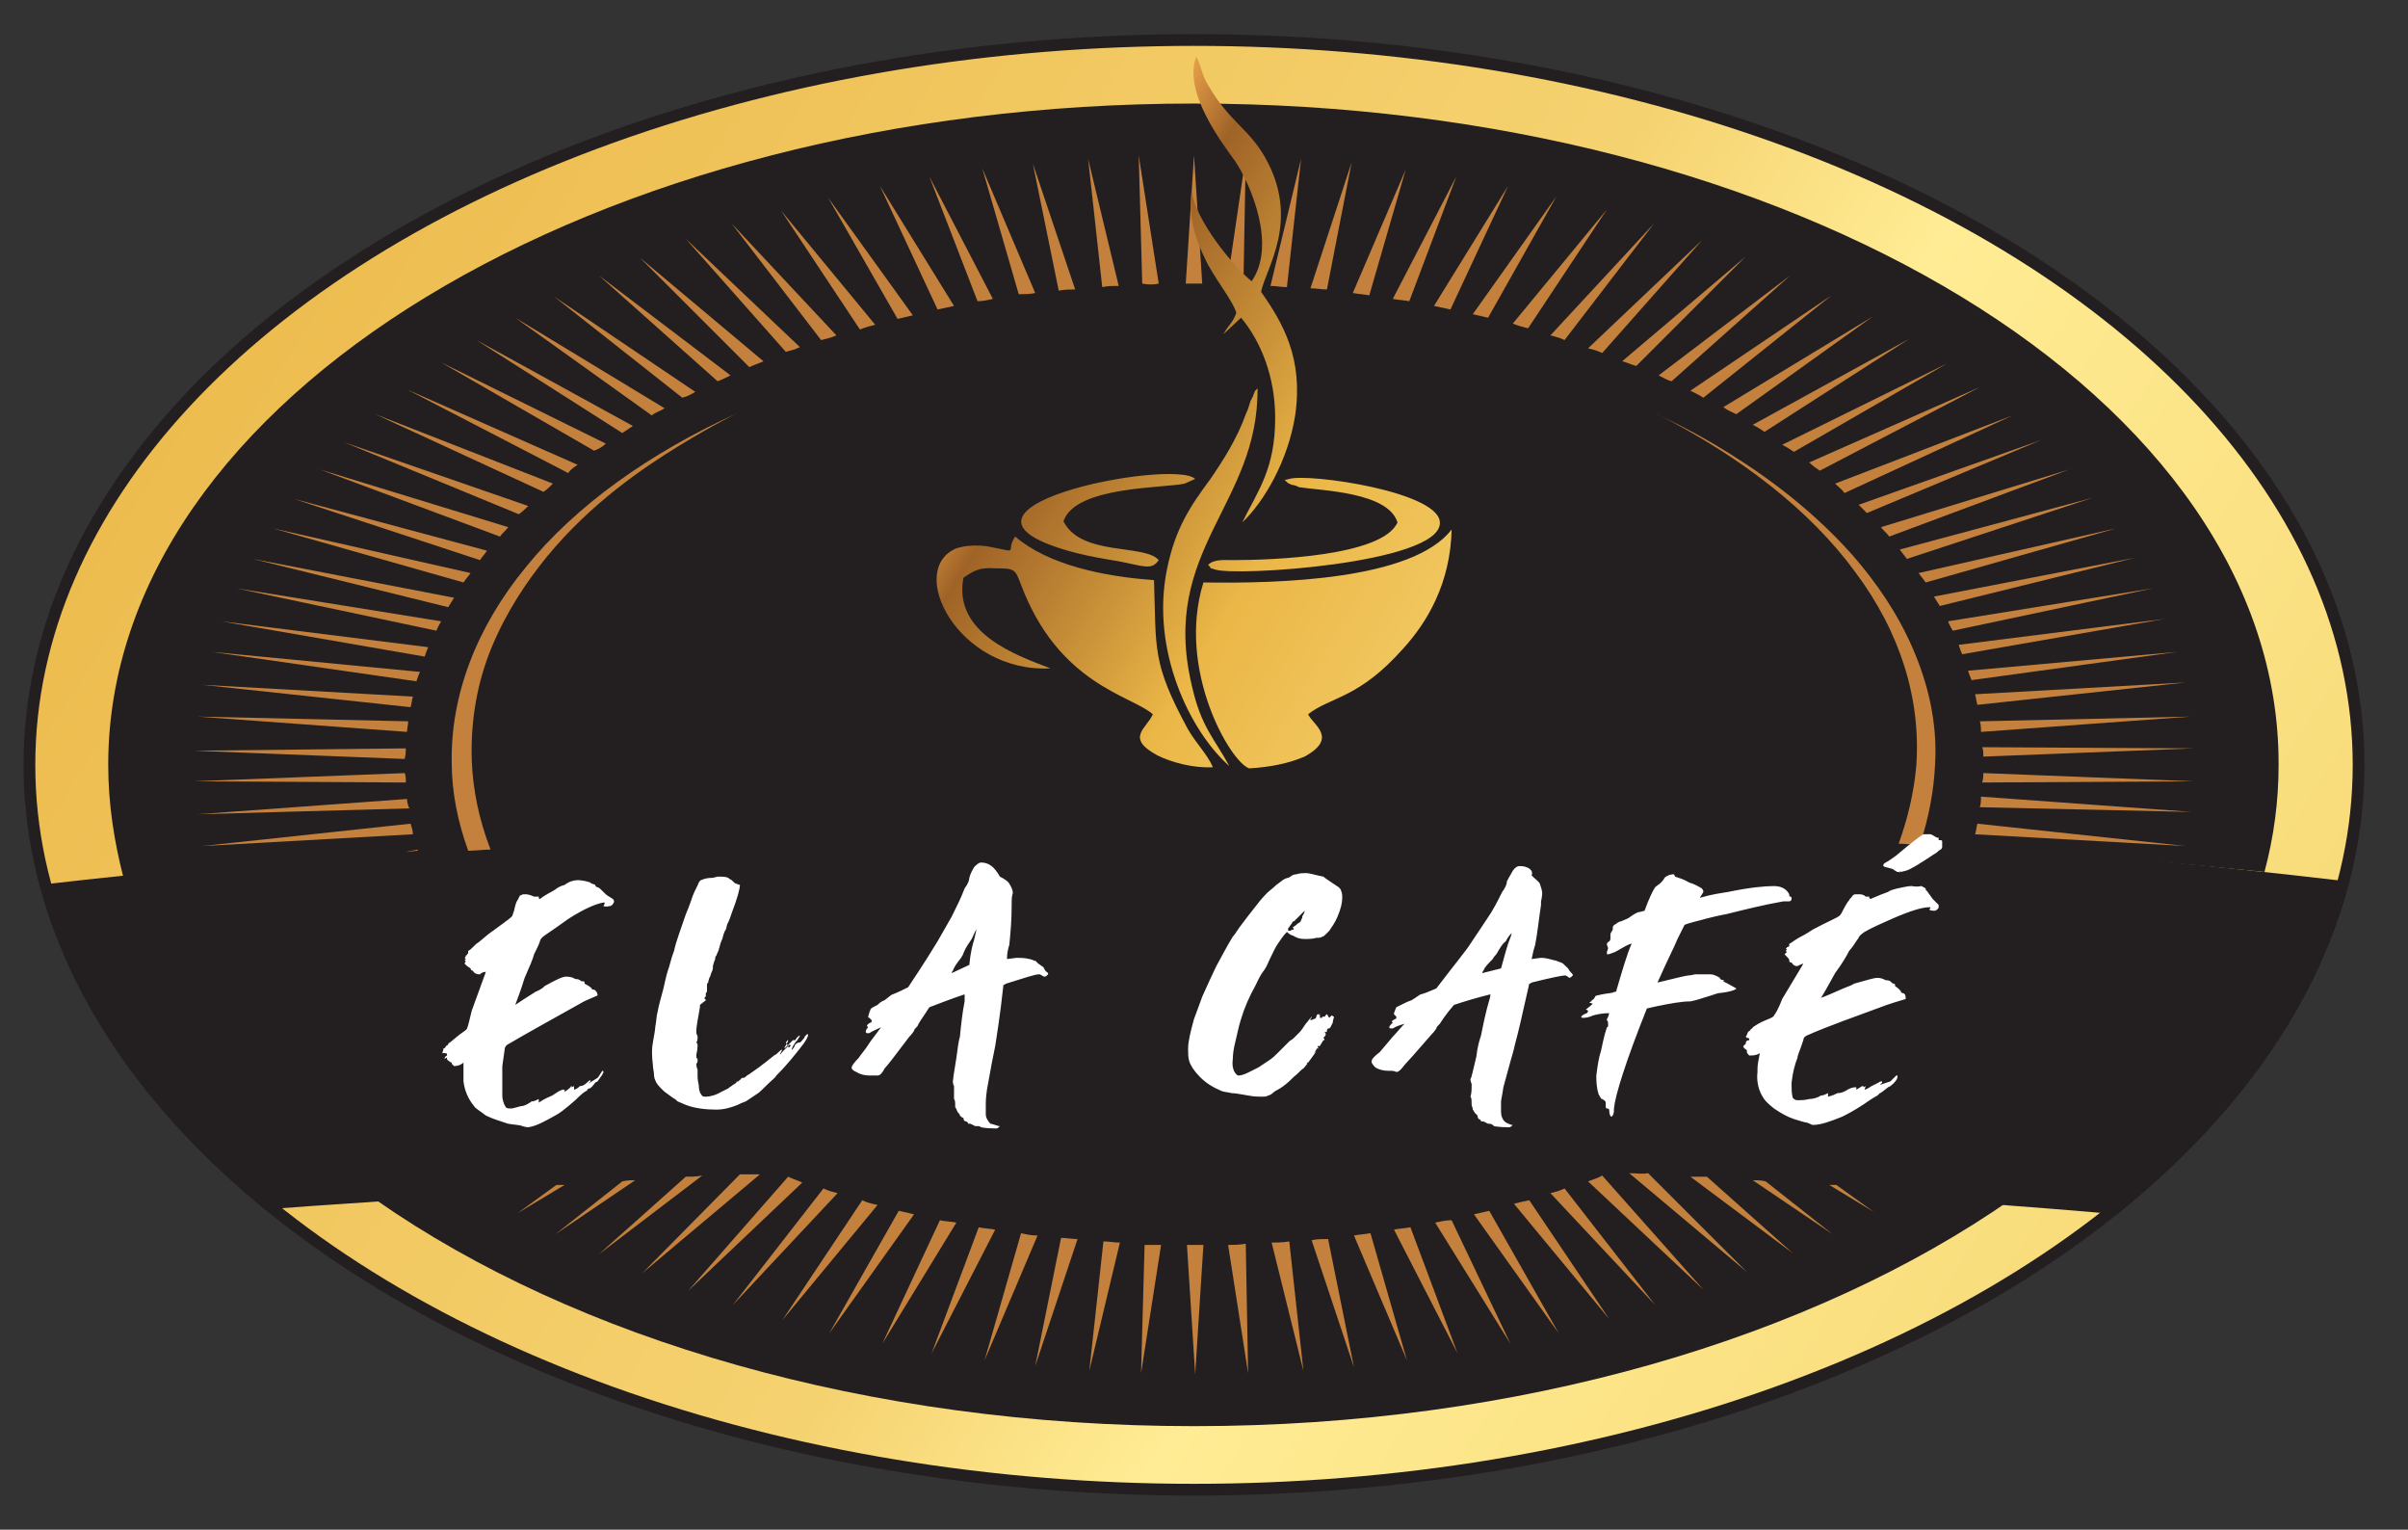
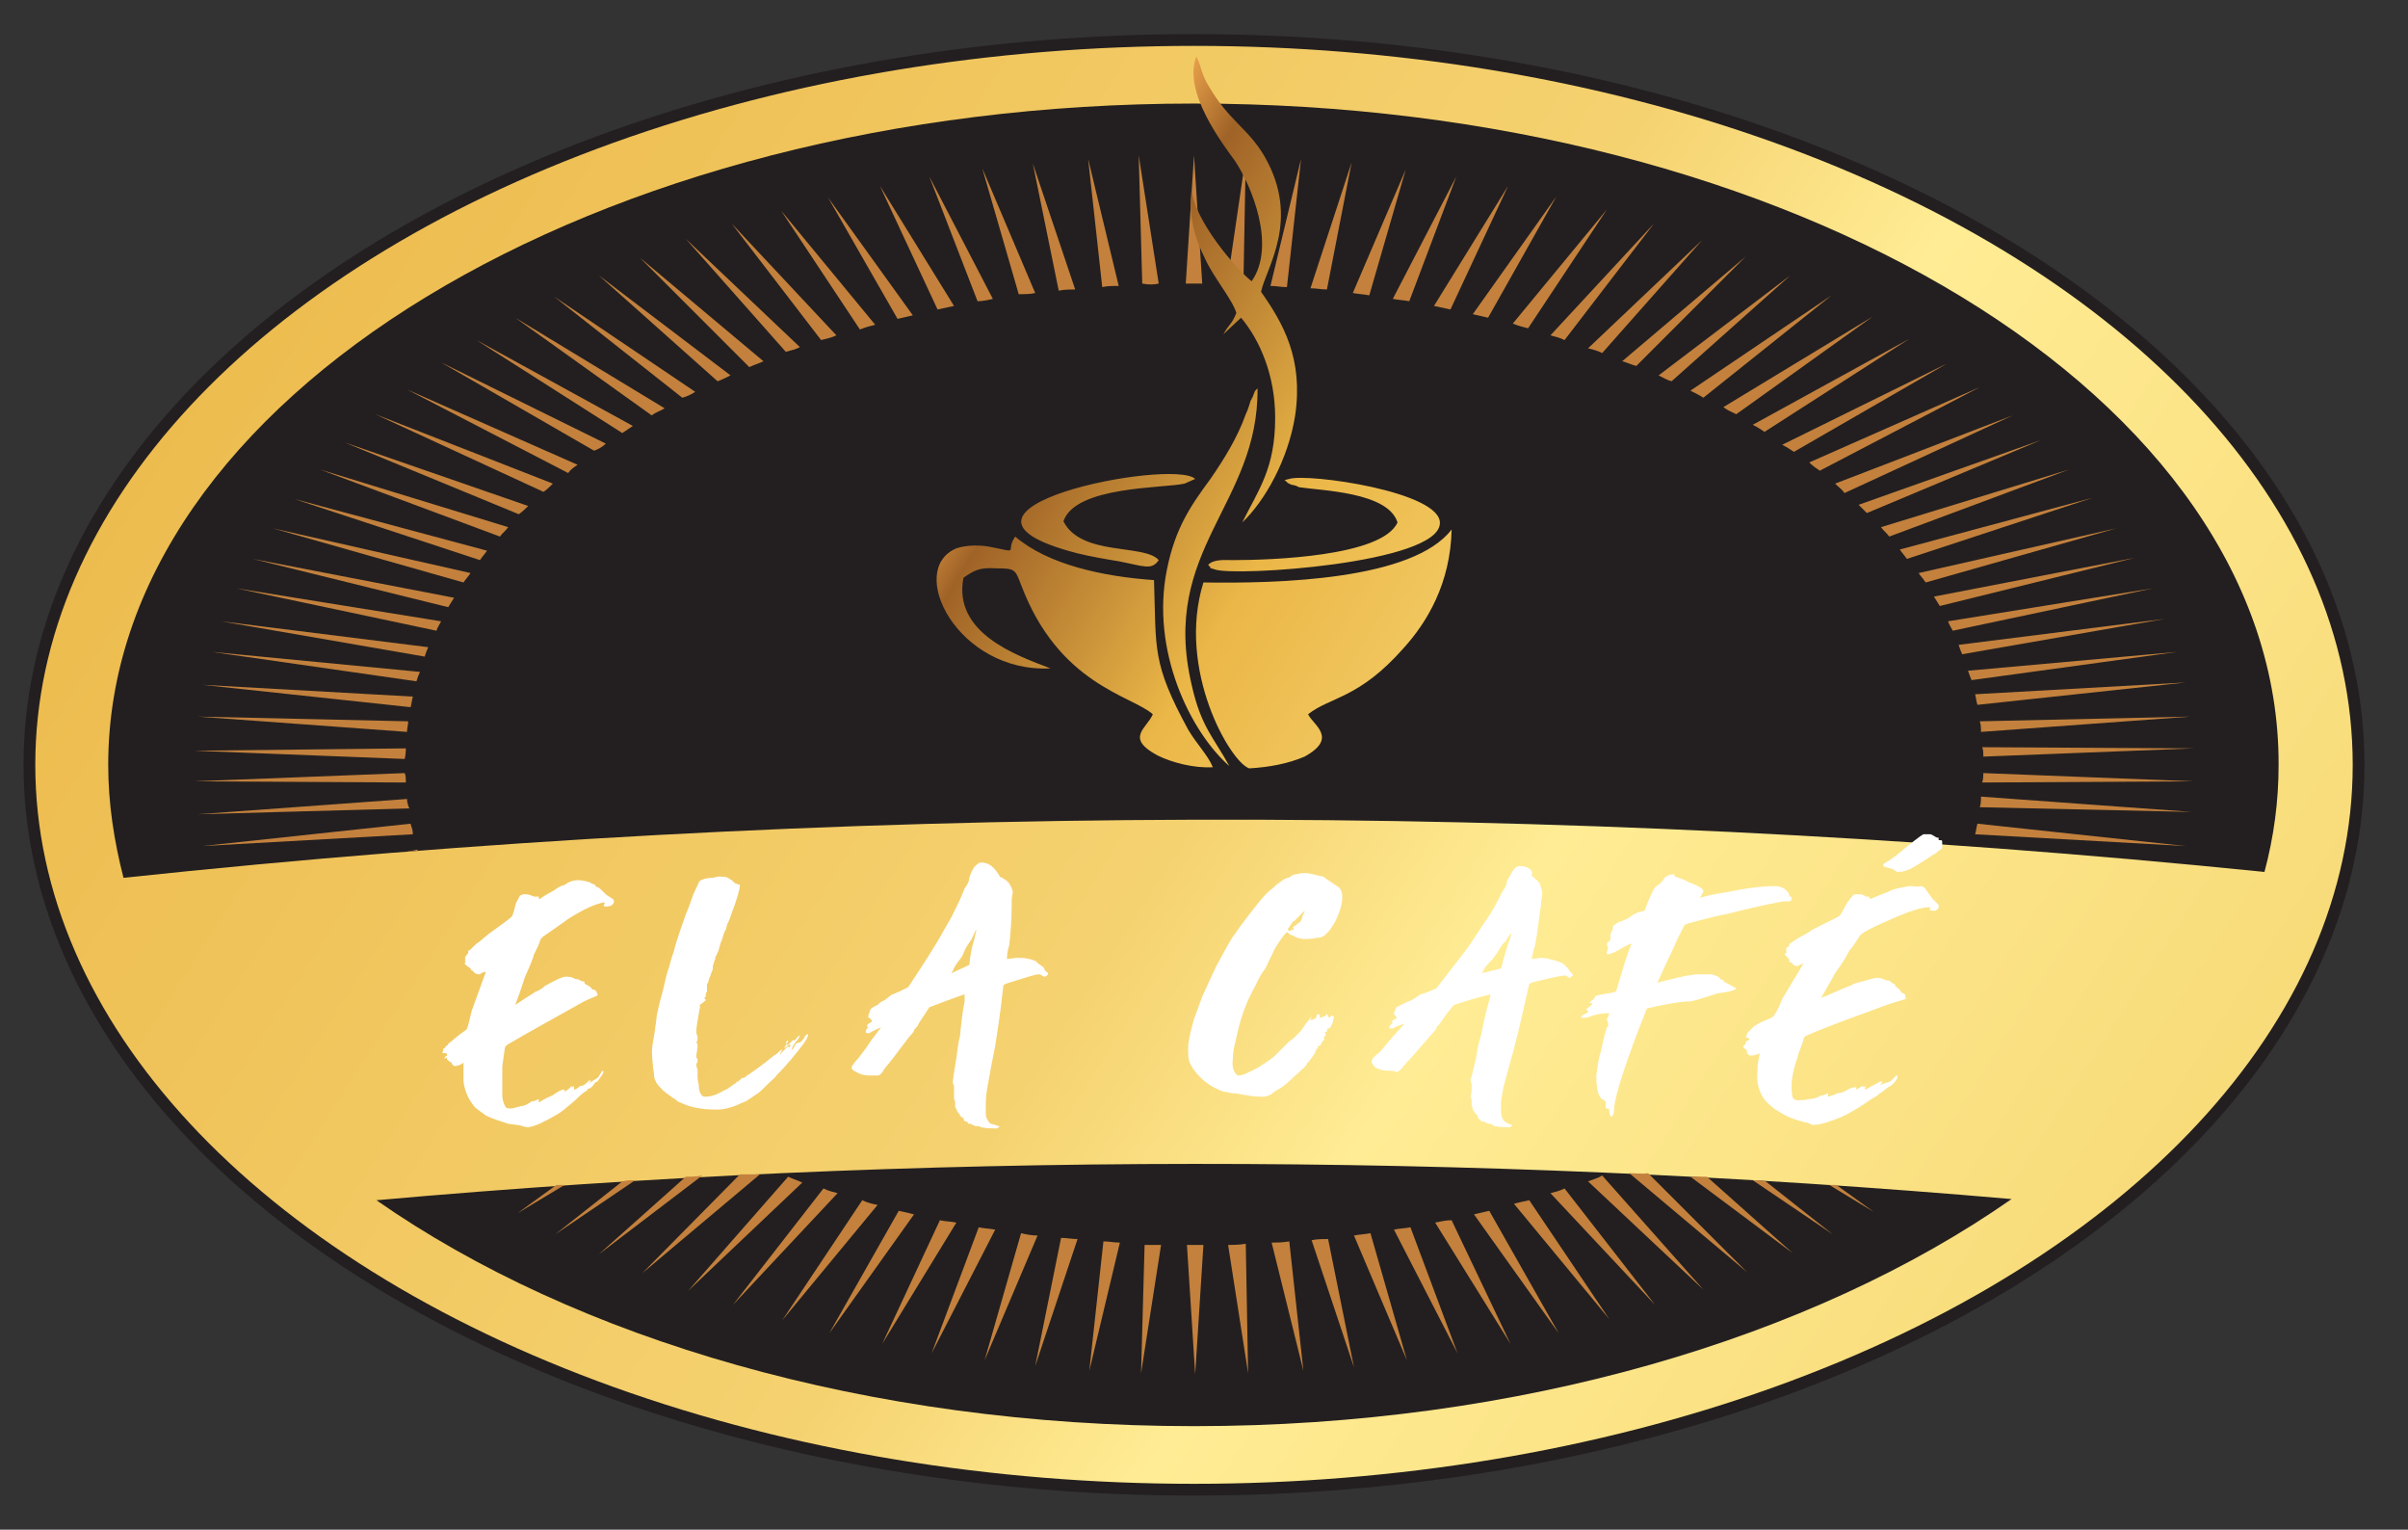
<svg xmlns="http://www.w3.org/2000/svg" xmlns:xlink="http://www.w3.org/1999/xlink" version="1.1" id="Layer_1" x="0px" y="0px" viewBox="0 0 204.7 130" style="enable-background:new 0 0 204.7 130;" xml:space="preserve">
  <rect x="0" y="0" width="204.7" height="130" fill="#333333" stroke="none" />
  <style type="text/css">
	.st0{clip-path:url(#SVGID_2_);fill:url(#SVGID_3_);}
	.st1{clip-path:url(#SVGID_5_);fill-rule:evenodd;clip-rule:evenodd;fill:#231F20;}
	.st2{fill:none;stroke:#231F20;stroke-miterlimit:2.613;}
	.st3{fill:#231F20;}
	.st4{fill:#C3813D;}
	.st5{clip-path:url(#SVGID_7_);fill:url(#SVGID_8_);}
	.st6{fill-rule:evenodd;clip-rule:evenodd;fill:#FFFFFF;}
</style>
  <g>
    <g>
      <defs>
        <path id="SVGID_1_" d="M101.5,3.4c54.7,0,99,27.6,99,61.6c0,34-44.3,61.6-99,61.6c-54.7,0-99-27.6-99-61.6     C2.5,31,46.8,3.4,101.5,3.4" />
      </defs>
      <clipPath id="SVGID_2_">
        <use xlink:href="#SVGID_1_" style="overflow:visible;" />
      </clipPath>
      <linearGradient id="SVGID_3_" gradientUnits="userSpaceOnUse" x1="257.512" y1="165.093" x2="-195.55" y2="-125.615">
        <stop offset="0" style="stop-color:#ECBC45" />
        <stop offset="0.13" style="stop-color:#F5D46E" />
        <stop offset="0.29" style="stop-color:#FFEC94" />
        <stop offset="0.34" style="stop-color:#F5D270" />
        <stop offset="0.55" style="stop-color:#EBB747" />
        <stop offset="0.72" style="stop-color:#A06327" />
        <stop offset="0.77" style="stop-color:#ECA44C" />
        <stop offset="1" style="stop-color:#ECBC45" />
      </linearGradient>
      <rect x="2.5" y="3.4" class="st0" width="198.1" height="123.2" />
    </g>
    <g>
      <defs>
        <path id="SVGID_4_" d="M101.5,3.4c54.7,0,99,27.6,99,61.6c0,34-44.3,61.6-99,61.6c-54.7,0-99-27.6-99-61.6     C2.5,31,46.8,3.4,101.5,3.4" />
      </defs>
      <clipPath id="SVGID_5_">
        <use xlink:href="#SVGID_4_" style="overflow:visible;" />
      </clipPath>
-       <path class="st1" d="M-11.5,77c66.2-8.5,140.2-11.8,226.1-0.2L193,104.4C129,98,70.2,98.7,9.6,103.8L-11.5,77z" />
    </g>
    <ellipse class="st2" cx="101.5" cy="65" rx="99" ry="61.6" />
    <path class="st3" d="M32,102c16.9,11.8,41.8,19.2,69.5,19.2c27.7,0,52.6-7.5,69.5-19.3C125,97.9,78,97.9,32,102 M101.5,8.8   C50.5,8.8,9.2,33.9,9.2,65c0,3.3,0.5,6.5,1.3,9.6c60.2-6.4,121.8-6.6,182-0.5c0.8-3,1.2-6,1.2-9.1C193.8,33.9,152.5,8.8,101.5,8.8z   " />
-     <path class="st4" d="M44.7,48.2c-4.2,5.1-6.4,10.9-6.3,16.6c0,2.5,0.5,5,1.4,7.5c0.6,0,1.3-0.1,1.9-0.1c-1-2.6-1.5-5.1-1.6-7.6   c-0.1-3.5,0.5-6.7,1.7-9.6c1.2-2.9,2.9-5.5,4.7-7.7c3.7-4.5,8.1-7.5,11.2-9.4c3.1-1.9,5-2.8,5-2.8C55.2,38.5,48.9,43,44.7,48.2    M162.6,55.1c-1.3-3-3.1-5.6-5.1-7.9c-4-4.5-8.5-7.5-11.7-9.4c-2.9-1.7-4.8-2.5-5.1-2.7c7.3,3.7,13.2,8.3,17,13.5   c3.9,5.2,5.6,10.9,5.2,16.5c-0.2,2.2-0.7,4.4-1.5,6.6c0.6,0,1.2,0.1,1.8,0.1c0.8-2.4,1.2-4.7,1.3-6.9   C164.7,61.4,163.9,58.1,162.6,55.1z" />
    <path class="st3" d="M83.8,61.5c3.1-0.4,35.4,1.8,35.4,1.8l-9.9,5.3c-13.1-5.1-24.5-5.1-24.5-5.1L83.8,61.5z" />
    <path class="st4" d="M35.1,59.2l-17.9-1l17.7,1.9C35,59.8,35,59.5,35.1,59.2 M34.7,61.3l-17.9-0.4l17.8,1.3   C34.6,61.9,34.7,61.6,34.7,61.3z M36.1,55.8c0.1-0.3,0.2-0.6,0.3-0.8l-17.6-2.2L36.1,55.8z M34.5,63.6l-18,0.2l17.9,0.7   C34.5,64.1,34.5,63.8,34.5,63.6z M35.4,57.9c0.1-0.3,0.2-0.6,0.3-0.8L18,55.4L35.4,57.9z M62.9,99.8l-8.3,8.4l10-8.4   C64,99.8,63.4,99.8,62.9,99.8z M58.3,100l-7.4,6.6l8.8-6.7C59.2,100,58.8,100,58.3,100z M34.4,65.7l-17.9,0.7l18,0.1   C34.5,66.2,34.5,65.9,34.4,65.7z M37.1,53.6c0.1-0.3,0.3-0.6,0.4-0.8L20.1,50L37.1,53.6z M47.3,100.7l-3.3,2.4l4-2.4   C47.7,100.7,47.5,100.7,47.3,100.7z M52.9,100.4l-5.7,4.5l6.8-4.6C53.7,100.3,53.3,100.3,52.9,100.4z M42.5,45.6   c0.2-0.3,0.5-0.5,0.7-0.8l-16-4.9L42.5,45.6z M51.5,37.7l-14-6.9l13,7.5C50.8,38.2,51.2,38,51.5,37.7z M53.8,36.2l-13.3-7.3   l12.4,7.9C53.2,36.6,53.5,36.4,53.8,36.2z M38.1,51.6c0.2-0.3,0.3-0.5,0.5-0.8l-17.1-3.3L38.1,51.6z M49.1,39.5l-14.5-6.4l13.7,7.1   C48.5,39.9,48.8,39.7,49.1,39.5z M56.5,34.7l-12.7-7.7l11.6,8.3C55.8,35,56.2,34.9,56.5,34.7z M59.1,33.3l-12-8.1L58,33.8   C58.4,33.7,58.8,33.5,59.1,33.3z M40.8,47.6c0.2-0.3,0.4-0.5,0.6-0.8L25,42.4L40.8,47.6z M39.4,49.5c0.2-0.3,0.4-0.5,0.6-0.8   l-16.8-3.8L39.4,49.5z M62.1,31.9l-11.2-8.5l10.1,9C61.3,32.3,61.7,32.1,62.1,31.9z M47,41.1l-15.1-5.9l14.3,6.6   C46.5,41.6,46.7,41.4,47,41.1z M44.9,43l-15.6-5.4l14.8,6.1C44.4,43.5,44.7,43.2,44.9,43z M67,100l-8.5,9.7l9.7-9.2   C67.8,100.3,67.4,100.2,67,100z M128.7,102.3l8.1,9.8L130,102C129.5,102.1,129.1,102.2,128.7,102.3z M70,101l-7.7,9.9l8.9-9.5   C70.8,101.3,70.4,101.2,70,101z M115.1,105l4.5,10.6l-3.1-10.8C116,104.9,115.6,104.9,115.1,105z M118.5,104.5l5.4,10.5l-4-10.7   C119.4,104.4,118.9,104.4,118.5,104.5z M122,103.9l6.4,10.3l-5-10.5C122.9,103.7,122.5,103.8,122,103.9z M125.3,103.2l7.2,10.1   l-5.9-10.4C126.2,103,125.7,103.1,125.3,103.2z M149,100.3l6.8,4.6l-5.7-4.5C149.7,100.3,149.4,100.3,149,100.3z M155.5,100.7   l3.8,2.3l-3.2-2.3C155.9,100.7,155.7,100.7,155.5,100.7z M143.7,100l8.7,6.5l-7.3-6.5C144.6,100,144.1,100,143.7,100z M135,100.4   l9.8,9.2l-8.6-9.7C135.9,100.1,135.5,100.2,135,100.4z M138.5,99.7l10,8.4l-8.4-8.4C139.6,99.8,139.1,99.7,138.5,99.7z    M131.8,101.4l8.9,9.5l-7.7-9.9C132.6,101.2,132.2,101.3,131.8,101.4z M83.2,104.3l-4,10.7l5.4-10.5   C84.1,104.4,83.6,104.4,83.2,104.3z M79.9,103.7L75,114.2l6.3-10.3C80.8,103.8,80.3,103.8,79.9,103.7z M76.4,102.9l-5.9,10.4   l7.2-10.1C77.3,103.1,76.9,103,76.4,102.9z M86.8,104.8l-3.1,10.8l4.5-10.6C87.7,105,87.2,104.9,86.8,104.8z M73.3,102l-6.8,10.2   l8.1-9.8C74.1,102.3,73.7,102.2,73.3,102z M88,116.1l3.6-10.8c-0.5,0-0.9-0.1-1.4-0.1L88,116.1z M100.9,105.8l0.7,11l0.7-11   c-0.3,0-0.6,0-0.8,0C101.3,105.8,101.1,105.8,100.9,105.8z M111.5,105.4l3.6,10.8l-2.2-10.9C112.4,105.3,111.9,105.3,111.5,105.4z    M104.4,105.8l1.7,10.9l-0.2-11C105.3,105.8,104.8,105.8,104.4,105.8z M97,116.7l1.7-10.9c-0.5,0-0.9,0-1.4,0L97,116.7z    M92.6,116.5l2.6-10.9c-0.5,0-0.9-0.1-1.4-0.1L92.6,116.5z M108.1,105.6l2.7,10.9l-1.2-11C109,105.6,108.5,105.6,108.1,105.6z    M159.9,44.8c0.2,0.3,0.5,0.5,0.7,0.8l15.3-5.7L159.9,44.8z M158.7,43.6l14.8-6.2L158,42.9C158.2,43.1,158.5,43.4,158.7,43.6z    M165.6,52.8c0.1,0.3,0.3,0.6,0.4,0.8l17-3.6L165.6,52.8z M164.4,50.7c0.2,0.3,0.3,0.5,0.5,0.8l16.6-4.1L164.4,50.7z M163.1,48.7   c0.2,0.3,0.4,0.5,0.6,0.8l16.2-4.6L163.1,48.7z M161.5,46.7c0.2,0.3,0.4,0.5,0.6,0.8l15.8-5.2L161.5,46.7z M147.6,35.2l11.6-8.3   l-12.7,7.7C146.9,34.9,147.2,35,147.6,35.2z M150,36.7l12.3-7.9L149,36.1C149.4,36.3,149.7,36.5,150,36.7z M64.9,30.7l-10.5-8.8   l9.3,9.3C64.1,31,64.5,30.9,64.9,30.7z M154.7,40l13.6-7.1l-14.5,6.4C154.1,39.6,154.4,39.8,154.7,40z M156.8,41.9l14.3-6.6   L156,41.1C156.3,41.4,156.6,41.6,156.8,41.9z M152.5,38.4l13-7.5l-14,6.9C151.9,38,152.2,38.2,152.5,38.4z M34.5,72.4   c0.3,0,0.7-0.1,1-0.1c0,0,0,0,0-0.1L34.5,72.4z M168.3,68.6l18,0.4l-17.9-1.3C168.4,68,168.4,68.3,168.3,68.6z M167.9,70.9l17.9,1   L168.1,70C168,70.3,168,70.6,167.9,70.9z M34.9,70l-17.7,1.9l17.9-1C35.1,70.6,35,70.3,34.9,70z M34.6,67.9l-17.8,1.3l18-0.5   C34.7,68.5,34.6,68.2,34.6,67.9z M168.4,62.2l17.8-1.3l-17.9,0.4C168.4,61.6,168.4,61.9,168.4,62.2z M168.1,59.9l17.7-1.9l-17.9,1   C168,59.4,168,59.6,168.1,59.9z M167.3,57c0.1,0.3,0.2,0.6,0.3,0.8l17.5-2.4L167.3,57z M168.5,66.5l18-0.1l-17.9-0.7   C168.6,65.9,168.6,66.2,168.5,66.5z M168.6,64.3l17.9-0.7l-18-0.1C168.6,63.7,168.6,64,168.6,64.3z M166.5,54.8   c0.1,0.3,0.2,0.6,0.3,0.8l17.2-3L166.5,54.8z M144.8,33.8l10.9-8.7l-12,8.1C144.1,33.4,144.5,33.6,144.8,33.8z M102.2,24.1   l-0.7-10.9l-0.7,10.9c0.2,0,0.5,0,0.7,0C101.8,24.1,102,24.1,102.2,24.1z M84.4,25.4L79,15l4.1,10.6C83.5,25.6,84,25.5,84.4,25.4z    M88,24.9l-4.5-10.6l3.1,10.7C87.1,25,87.6,25,88,24.9z M95.1,24.3l-2.6-10.8l1.2,10.9C94.1,24.3,94.6,24.3,95.1,24.3z M98.5,24.1   l-1.7-10.9l0.3,10.9C97.6,24.2,98.1,24.2,98.5,24.1z M91.4,24.6l-3.6-10.7L90,24.7C90.5,24.6,91,24.6,91.4,24.6z M81.1,26   l-6.3-10.2l4.9,10.5C80.2,26.2,80.6,26.1,81.1,26z M68,29.5l-9.7-9.2l8.5,9.6C67.2,29.8,67.6,29.7,68,29.5z M142.1,32.4l10.1-9   L141,31.9C141.4,32.1,141.7,32.3,142.1,32.4z M77.6,26.8l-7.2-10l5.9,10.3C76.7,27,77.2,26.9,77.6,26.8z M74.4,27.6l-8-9.7   l6.7,10.1C73.6,27.8,74,27.7,74.4,27.6z M71.1,28.5l-8.9-9.5l7.6,9.9C70.2,28.8,70.7,28.7,71.1,28.5z M129.9,27.9l6.7-10.1l-8,9.7   C129.1,27.7,129.5,27.8,129.9,27.9z M133,28.9l7.6-9.9l-8.8,9.5C132.2,28.6,132.6,28.7,133,28.9z M136.2,30l8.5-9.6l-9.7,9.2   C135.4,29.7,135.8,29.8,136.2,30z M126.5,27l5.8-10.3l-7.1,10C125.6,26.8,126.1,26.9,126.5,27z M139.1,31.1l9.3-9.3l-10.5,8.9   C138.3,30.8,138.7,31,139.1,31.1z M119.8,25.6l4-10.6l-5.4,10.4C118.9,25.5,119.3,25.5,119.8,25.6z M114.9,13.8l-3.5,10.7   c0.5,0,0.9,0.1,1.4,0.1L114.9,13.8z M110.6,13.5L108,24.3c0.5,0,0.9,0.1,1.4,0.1L110.6,13.5z M105.9,13.3l-1.6,10.9   c0.5,0,0.9,0,1.4,0L105.9,13.3z M119.5,14.4L115,24.9c0.5,0.1,0.9,0.1,1.4,0.2L119.5,14.4z M123.3,26.3l4.9-10.5L121.9,26   C122.4,26.1,122.8,26.2,123.3,26.3z" />
    <g>
      <defs>
        <path id="SVGID_6_" d="M98.5,47.6c-1.2-1.4-6.6-0.3-8.1-3.3c1-3,8.5-2.8,10.3-3.2l0.9-0.4c-1.9-1.8-24.3,2.6-10.1,6.3     c1.2,0.3,2.4,0.5,3.6,0.7C97.2,48.1,97.9,48.5,98.5,47.6 M109.2,40.8c0.3,0.2,0.1,0.2,0.6,0.4c0.1,0,0.5,0.1,0.6,0.2     c1.9,0.3,7.6,0.4,8.4,3c-1.3,2.9-10.8,3.2-14,3.2c-0.7,0-1.6-0.1-2.1,0.4c0.6,0.6-0.3,0.1,0.6,0.4c1.7,0.6,18.9-0.5,19.1-3.9     c0.2-2.7-11.2-4.3-12.8-3.8L109.2,40.8z M104.5,65.1c-1.3-2.4-2.4-3.3-3.2-6.9c-2.7-11.5,5.7-15.3,5.6-25.2     c-0.3,0.3-0.2,0.2-0.4,0.7c0,0.1-0.1,0.1-0.1,0.2c0,0.1-0.1,0.1-0.1,0.2c-0.1,0.3-0.2,0.7-0.4,1.1c-0.7,2-1.9,3.9-3,5.5     c-1.7,2.3-3,4.2-3.7,7.7C97.8,55.3,101.2,62.2,104.5,65.1z M106.4,23.9c-1.3-1-4.9-5.2-5.1-7.8c-0.3,2.3,0.3,4.2,1.1,5.8     c0.7,1.6,2.4,3.6,2.7,4.7c-0.4,1-0.6,0.9-1.1,1.8l1.5-1.4c1.6,1.9,2.9,4.9,2.9,8.5c0,4.3-1.4,6.1-2.8,8.9     c1.9-1.8,3.9-5.3,4.5-9.1c0.7-4.8-1-7.8-2.9-10.5c0.4-2,3.4-6.1,0.3-11.5c-1.4-2.4-3-3-4.7-5.9c-0.7-1.1-0.6-1.6-1.1-2.6     c-1.2,3,2.3,7.5,3.3,8.9C106.4,15.8,108.5,20.9,106.4,23.9z M81.9,49.1c0.9-0.6,1.3-0.9,2.8-0.8c1.6,0,1.6,0.1,2.1,1.4     c3.2,8.5,9.4,9.4,11.2,11c-0.5,1.2-2.4,2,0.4,3.5c1.2,0.6,3.1,1.1,4.7,1c-0.4-1-1.4-2-2.1-3.2c-3.1-5.7-2.7-6.8-2.9-12.7     c-4.3-0.3-9-1.3-11.8-3.7c-0.9,1.3,0.5,1.4-2,0.9c-0.9-0.2-2.1-0.2-3,0.1c-4.3,1.8,0.1,10.6,8,10.2C86.4,55.7,81,53.8,81.9,49.1z      M111.2,60.7c1.9-1.5,4.3-1.3,8.1-5.6c2-2.2,4-5.5,4.1-10.1c-3.3,4.3-14.7,4.6-21.1,4.5c-2.3,7.4,2.3,15.3,3.9,15.8     c1.7-0.1,3.3-0.4,4.7-1C113.8,62.7,111.6,61.6,111.2,60.7z" />
      </defs>
      <clipPath id="SVGID_7_">
        <use xlink:href="#SVGID_6_" style="overflow:visible;" />
      </clipPath>
      <linearGradient id="SVGID_8_" gradientUnits="userSpaceOnUse" x1="169.431" y1="77.152" x2="62.997" y2="12.338">
        <stop offset="0" style="stop-color:#ECBC45" />
        <stop offset="0.13" style="stop-color:#F5D46E" />
        <stop offset="0.29" style="stop-color:#FFEC94" />
        <stop offset="0.34" style="stop-color:#F5D270" />
        <stop offset="0.55" style="stop-color:#EBB747" />
        <stop offset="0.72" style="stop-color:#A06327" />
        <stop offset="0.77" style="stop-color:#ECA44C" />
        <stop offset="1" style="stop-color:#ECBC45" />
      </linearGradient>
      <rect x="77.1" y="4.8" class="st5" width="46.3" height="60.5" />
    </g>
    <path class="st6" d="M48.4,92.7C48.5,92.7,48.5,92.7,48.4,92.7L48.4,92.7C48.5,92.7,48.4,92.7,48.4,92.7L48.4,92.7z M49.9,92   L49.9,92L49.9,92C49.9,92,49.9,92,49.9,92L49.9,92z M66.6,89.8C66.6,89.8,66.6,89.8,66.6,89.8L66.6,89.8   C66.7,89.8,66.6,89.9,66.6,89.8C66.6,89.9,66.6,89.9,66.6,89.8L66.6,89.8z M60.6,74.6c-0.5,0-0.8,0.1-1,0.2c-0.1,0-0.1,0.1-0.2,0.2   c-0.1,0.3-0.3,0.6-0.5,1.1c-0.1,0.3-0.3,0.9-0.6,1.6c-0.4,1.2-0.8,2.2-1,3.1c-0.3,0.8-0.4,1.4-0.5,1.6c-0.2,0.6-0.3,1.2-0.4,1.6   c-0.2,0.8-0.4,1.4-0.5,2c-0.1,0.3-0.1,0.8-0.2,1.3c0,0.2-0.1,0.7-0.2,1.3c-0.1,0.5-0.1,1.1,0,1.9c0,0.3,0.1,0.6,0.1,0.9   c0,0.2,0.1,0.4,0.1,0.4c0.1,0.3,0.3,0.5,0.7,0.9c0.1,0.1,0.4,0.3,0.8,0.6c0.2,0.1,0.3,0.2,0.4,0.3c0.2,0.1,0.5,0.2,0.7,0.3   c0.8,0.3,1.7,0.4,2.6,0.4c0.7,0,1.3-0.2,1.8-0.4c0.2-0.1,0.4-0.2,0.7-0.3c0.3-0.2,0.6-0.4,0.9-0.6c0.2-0.1,0.5-0.4,0.9-0.8   c0.4-0.4,0.7-0.6,0.8-0.8c1-1,1.6-1.8,2-2.3c0.5-0.6,0.7-1,0.7-1.2c0,0,0,0-0.1,0c-0.1,0.1-0.1,0.1-0.2,0.2c0,0.1-0.1,0.2-0.2,0.3   c-0.1,0.1-0.1,0.2-0.3,0.2c-0.1,0-0.2,0.1-0.2,0.1c-0.1,0-0.1,0.1-0.2,0.3c-0.1,0.1-0.1,0.2-0.2,0.2c0-0.1,0.1-0.3,0.3-0.6   c0.3-0.3,0.4-0.6,0.4-0.6c-0.1,0-0.3,0.2-0.4,0.4c-0.1,0-0.1,0-0.1,0l0,0c0,0,0,0-0.1,0l-0.5,0.5c-0.1,0.1-0.2,0.2-0.2,0.2   c0,0,0,0,0-0.1c0.2-0.3,0.3-0.5,0.3-0.6l0,0c-0.1,0-0.1,0.1-0.2,0.2C67.1,89,67,89,67,89.1c0-0.1,0-0.1,0.1-0.1   c0.1-0.1,0.1-0.1,0.1-0.2l-0.1,0c-0.1,0-0.1,0.1-0.1,0.1l-0.5,0.5c-0.1,0.1-0.1,0.2-0.2,0.2c0,0,0,0,0,0l0.2-0.4   c-0.1,0-0.2,0.1-0.3,0.2c-0.1,0.1-0.2,0.2-0.4,0.3c-1.1,0.9-1.7,1.3-1.7,1.3c-0.3,0.2-0.4,0.3-0.6,0.4c-0.1,0.1-0.2,0.2-0.3,0.2   c-0.1,0-0.2,0-0.2,0.1c-0.1,0.1-0.2,0.1-0.2,0.2c-0.1,0-0.2,0-0.2,0.1c0,0-0.1,0.1-0.3,0.2c-0.1,0.1-0.3,0.2-0.4,0.3   c-0.2,0.1-0.4,0.2-0.6,0.3c-0.5,0.3-1,0.4-1.3,0.4l0,0c-0.2,0-0.3,0-0.4-0.2c-0.1-0.1-0.2-0.4-0.2-0.8c-0.1-0.4-0.1-0.7-0.1-0.7   c0-0.3,0-0.5,0-0.6l0,0c-0.1-0.2-0.1-0.4-0.1-0.4l0,0c0,0,0-0.1,0-0.1c0.1-0.1,0.1-0.2,0.1-0.3l0,0l0-0.1c-0.1-0.1-0.1-0.1-0.1-0.2   l0,0c0,0,0-0.1,0-0.2c0.1-0.4,0.1-0.7,0.1-0.8c0,0,0-0.1-0.1-0.2c0,0,0,0,0,0c0.1-0.2,0.1-0.3,0.1-0.4l0-0.1c0-0.1-0.1-0.2-0.1-0.3   c0-0.1,0-0.2,0-0.3c0-0.2,0.1-0.8,0.3-1.9c0-0.1,0-0.2,0-0.2C59.9,85.1,60,85,60,85l0,0c0-0.1-0.1-0.1-0.1-0.1l0,0c0,0,0,0,0-0.1   c0-0.1,0.1-0.1,0.1-0.1l0-0.2c0,0,0-0.1,0-0.1c0.1-0.1,0.1-0.1,0.1-0.2c0-0.2,0-0.3,0-0.5c0-0.1,0-0.1,0.1-0.2c0,0,0-0.1,0.1-0.4   c0.1-0.1,0.1-0.3,0.2-0.5c0.1-0.2,0.1-0.3,0.1-0.3l0,0c0-0.1,0-0.1,0-0.1c0,0,0,0,0-0.1c0.1-0.4,0.2-0.6,0.2-0.6l0-0.1   c0,0,0-0.1,0.1-0.2c0.1-0.3,0.2-0.4,0.2-0.5c0.1-0.4,0.2-0.7,0.3-0.9c0.1-0.4,0.2-0.7,0.3-0.8c0.1-0.3,0.1-0.5,0.2-0.6   c0.1-0.2,0.2-0.5,0.3-0.8c0.5-1.3,0.7-2.1,0.7-2.4l0,0l0,0c0,0-0.1,0-0.3-0.1c-0.1,0-0.2-0.1-0.4-0.3c-0.2-0.1-0.3-0.2-0.3-0.2   c-0.2-0.1-0.5-0.1-0.9-0.1L60.6,74.6z M80.9,82.7c0,0,0-0.1,0.1-0.2c0.1-0.3,0.3-0.6,0.7-1.1c0.1-0.2,0.2-0.3,0.2-0.4   c0.2-0.5,0.5-0.9,0.7-1.2c0.2-0.4,0.3-0.7,0.4-0.8c0,0.1-0.1,0.4-0.2,0.9c-0.1,0.3-0.3,1-0.4,2.1L80.9,82.7z M83.4,73.3   c-0.2,0-0.4,0.2-0.6,0.4c-0.1,0.2-0.3,0.5-0.4,0.9c0,0.2-0.1,0.5-0.4,0.9c-0.3,0.8-0.7,1.6-1.1,2.4l-1.2,2.1   c-0.3,0.5-1.1,1.8-2.5,3.9c-0.4,0.2-0.8,0.4-1.3,0.6c-0.1,0-0.3,0.2-0.7,0.5c-0.3,0.1-0.5,0.3-0.6,0.4c-0.4,0.2-0.6,0.3-0.6,0.4   c0,0-0.1,0.2-0.2,0.6l0,0c0,0,0,0.1,0.1,0.1c0.1,0.1,0.2,0.2,0.2,0.2l0,0.1c0,0,0,0.1-0.1,0.1c-0.2,0.1-0.3,0.2-0.3,0.3l0,0   l0.1,0.1l0,0c-0.2,0.2-0.2,0.3-0.2,0.4c0,0.1,0.1,0.1,0.1,0.1c0.1,0,0.1,0,0.2,0c0.3-0.2,0.6-0.3,1-0.5l0,0   c-0.3,0.4-0.6,0.8-0.9,1.2c-0.5,0.8-0.9,1.2-1,1.4c-0.4,0.4-0.6,0.7-0.6,0.8l0,0c0,0,0,0.1,0,0.1c0,0,0.1,0.2,0.4,0.3   c0.3,0.2,0.7,0.3,1.1,0.3c0.2,0,0.3,0,0.3,0c0,0,0.2,0,0.4,0l0,0c0.2,0,0.4-0.2,0.6-0.6c0.2-0.2,0.9-1.1,2.1-2.7   c0.3-0.3,0.4-0.5,0.4-0.5c0-0.1,0.1-0.2,0.3-0.4c0.1-0.3,0.5-0.8,1-1.6c0.8-0.3,1.8-0.7,3-1.1c0,0,0,0.2,0,0.6c-0.2,1-0.3,2-0.4,3   c-0.1,0.3-0.2,1-0.3,1.8c-0.2,1.2-0.3,1.9-0.3,2l0,0c0,0.1,0,0.2,0.1,0.4l0,0.2c0,0.3,0,0.6,0,0.9c0.1,0.1,0.1,0.3,0.1,0.7   c0.1,0.1,0.1,0.2,0.2,0.4c0.1,0.1,0.2,0.2,0.2,0.3c0.1,0.1,0.2,0.2,0.3,0.2c0,0.2,0.1,0.3,0.2,0.3c0.1,0,0.2,0.1,0.2,0.2   c0.1,0,0.2,0,0.2,0c0.2,0.1,0.4,0.2,0.4,0.2l0,0l0.1,0c0.2,0,0.3,0,0.4,0.1c0,0,0.4,0.1,1.3,0.1c0.1,0,0.2-0.1,0.3-0.2l-0.1,0   c-0.3-0.1-0.6-0.2-0.7-0.2c-0.2-0.2-0.4-0.5-0.4-0.8c0-0.1,0-0.2,0-0.2c0-0.2,0-0.3,0-0.4l0-0.3c0-0.1,0-0.5,0.1-1.2l0.4-2.2   c0.2-1,0.3-1.5,0.3-1.5c0.1-0.7,0.4-2.4,0.7-5.2c0,0,0.1,0,0.2-0.1c1.6-0.5,2.5-0.8,2.8-0.8l0.1,0c0.2,0.1,0.3,0.2,0.4,0.2l0,0   c0.1,0,0.2-0.1,0.3-0.2l0,0c0-0.1,0-0.1-0.1-0.2c-0.1,0-0.2-0.2-0.3-0.4c-0.4-0.3-0.6-0.4-0.6-0.5c-0.3-0.1-0.5-0.2-0.6-0.2   c-0.4-0.1-0.7-0.1-1.1-0.1l-0.8,0.1c0-0.5,0.1-0.9,0.2-1.2c0.1-1,0.2-2.1,0.2-3.4l0-0.2c0,0,0,0,0-0.1c0-0.5,0.1-0.7,0.1-0.7   c0-0.2-0.1-0.5-0.3-0.8c-0.1-0.2-0.4-0.4-0.8-0.6C84.5,73.6,84,73.3,83.4,73.3z M109.5,91.5C109.6,91.5,109.6,91.5,109.5,91.5   L109.5,91.5C109.6,91.6,109.6,91.6,109.5,91.5L109.5,91.5z M109.6,91.4C109.6,91.4,109.6,91.4,109.6,91.4L109.6,91.4L109.6,91.4   C109.6,91.4,109.6,91.4,109.6,91.4C109.6,91.5,109.6,91.4,109.6,91.4z M110.5,90.6L110.5,90.6C110.5,90.6,110.5,90.6,110.5,90.6   L110.5,90.6z M111.1,90.4L111.1,90.4c0-0.1,0-0.1,0.1-0.1l0,0C111.2,90.3,111.2,90.4,111.1,90.4z M112.4,88.7   C112.4,88.7,112.4,88.7,112.4,88.7L112.4,88.7C112.4,88.8,112.4,88.8,112.4,88.7C112.4,88.8,112.4,88.8,112.4,88.7z M112.8,88   C112.8,88,112.8,88,112.8,88L112.8,88C112.8,88.1,112.8,88.1,112.8,88z M113,87.6C113,87.6,113,87.6,113,87.6L113,87.6L113,87.6   C113,87.7,113,87.6,113,87.6C113,87.6,113,87.6,113,87.6z M113,87.1L113,87.1L113,87.1L113,87.1L113,87.1z M109.5,79   c0,0,0-0.1,0-0.1c0.1-0.1,0.2-0.3,0.3-0.4c0.1-0.2,0.1-0.2,0.2-0.2c0.5-0.5,0.8-0.8,0.9-0.9c0,0.2-0.1,0.3-0.1,0.3   c0,0.1-0.1,0.1-0.1,0.2l0,0.1l0,0l0,0c0,0,0,0,0,0l-0.1,0.2c0,0.1-0.1,0.2-0.3,0.3c-0.2,0.2-0.4,0.3-0.4,0.3l0.1,0.2   c-0.1,0-0.2,0-0.3,0.1l-0.1,0C109.5,79.1,109.5,79.1,109.5,79L109.5,79z M111,74.2c-0.2,0-0.5,0-0.8,0.1c-0.2,0-0.4,0.1-0.5,0.2   c-0.1,0.1-0.3,0.1-0.5,0.2c-0.2,0.1-0.4,0.3-0.7,0.5c-0.3,0.3-0.6,0.5-0.8,0.7c-0.4,0.4-0.8,0.9-1.1,1.3c-0.4,0.5-0.7,0.9-1,1.3   c-0.4,0.5-0.6,0.9-0.8,1.1c-0.5,0.8-0.9,1.6-1.4,2.5c-0.3,0.6-0.7,1.5-1.2,2.6c-0.3,0.8-0.5,1.4-0.7,1.9c-0.3,1.1-0.5,1.9-0.5,2.5   l0,0.1c0,0.3,0,0.7,0.1,1c0.1,0.3,0.2,0.4,0.3,0.6c0.1,0.1,0.2,0.3,0.4,0.5c0.6,0.7,1.3,1.1,2,1.4c0.2,0.1,0.5,0.1,0.9,0.2   c0.3,0,0.8,0.1,1.4,0.2c0.5,0.1,0.9,0.1,1.1,0.1c0.3,0,0.5,0,0.6-0.1c0.1,0,0.3-0.1,0.5-0.3c0.1-0.1,0.4-0.2,0.8-0.5   c0.4-0.3,0.7-0.6,0.9-0.8c0.4-0.3,0.6-0.6,0.8-0.7c0.2-0.2,0.4-0.5,0.7-0.9c0.3-0.4,0.4-0.6,0.4-0.6l-0.2,0.2l0.2-0.3   c0,0,0-0.1,0.1-0.1c0,0,0,0,0.1,0c0,0,0,0,0,0c0,0,0,0,0,0c-0.1-0.1-0.1-0.2-0.1-0.2c0,0,0,0,0,0c0,0,0.1,0,0.2,0   c0,0,0.1-0.2,0.3-0.5c0,0,0.1,0,0.1,0l0,0c0-0.1-0.1-0.2-0.1-0.2c0,0,0,0,0,0c0.1-0.1,0.2-0.2,0.2-0.3c0,0,0-0.1-0.1-0.2   c0,0,0.1,0,0.2,0c0,0,0,0,0-0.1c0-0.1,0-0.1,0.1-0.2c0,0,0.1,0,0.1,0c0,0,0.1-0.1,0.1-0.1c0.1-0.2,0.2-0.4,0.2-0.4   c0-0.2,0.1-0.4,0.1-0.5l0,0c-0.1,0-0.1-0.1-0.2-0.1l-0.2,0.2c-0.1-0.1-0.1-0.2-0.2-0.3c-0.1,0-0.1,0.1-0.1,0.1c0,0,0,0-0.1,0.1   c-0.1,0-0.2,0-0.2,0c0,0,0,0,0,0.1c0,0-0.1,0-0.2,0l0-0.1c0-0.1,0-0.2,0-0.2c0,0,0,0-0.1,0.1c0,0,0-0.1,0.1-0.1v0c0,0,0,0-0.1,0   l0,0c0,0-0.1,0-0.1,0c0,0-0.1,0.1-0.1,0.2c0,0.1-0.1,0.2-0.2,0.2c-0.2,0.1-0.3,0.1-0.3,0.1c0,0,0-0.1,0-0.1c0-0.1,0.1-0.1,0.1-0.1   c0,0,0-0.1,0-0.1l0,0c-0.2,0.2-0.3,0.4-0.5,0.6c-0.2,0.3-0.4,0.6-0.5,0.7c-0.1,0.1-0.3,0.3-0.5,0.5c-0.2,0.2-0.3,0.2-0.4,0.3   c-0.2,0.2-0.3,0.3-0.4,0.4c-0.2,0.2-0.4,0.4-0.6,0.6c-0.2,0.2-0.4,0.4-0.7,0.6c-0.3,0.2-0.6,0.4-0.9,0.6c-0.8,0.4-1.3,0.7-1.7,0.7   c-0.1,0-0.1,0-0.2-0.1c-0.2-0.2-0.4-0.6-0.3-1.3c0-0.5,0.1-1,0.2-1.4c0.2-0.8,0.3-1.4,0.5-2c0.3-1,0.7-1.9,1.2-2.8   c0.2-0.4,0.4-0.9,0.8-1.4c0.2-0.3,0.3-0.6,0.4-0.8c0.3-0.6,0.5-1.1,0.8-1.5c0.2-0.3,0.4-0.6,0.7-0.9c0.2,0.2,0.4,0.3,0.5,0.3   c0.3,0.2,0.6,0.3,1,0.3l0,0c0.3,0,0.7,0,1-0.1c0.2,0,0.4,0,0.5-0.1c0.1,0,0.2-0.1,0.3-0.2c0.1-0.1,0.2-0.2,0.3-0.3   c0.2-0.3,0.5-0.7,0.7-1.2c0.3-0.7,0.4-1.2,0.4-1.6c0-0.2,0-0.4-0.1-0.6c0-0.1-0.1-0.2-0.2-0.3l-0.6-0.4c-0.3-0.2-0.6-0.4-0.7-0.5   C111.9,74.4,111.4,74.2,111,74.2z M126,82.7c0,0,0-0.1,0.1-0.2c0.1-0.3,0.4-0.6,0.8-1c0.1-0.2,0.2-0.3,0.3-0.4   c0.3-0.5,0.5-0.9,0.8-1.1c0.2-0.4,0.4-0.6,0.5-0.7c0,0.1-0.1,0.4-0.3,0.9c-0.1,0.3-0.3,1-0.6,2.1L126,82.7z M129.2,73.6   c-0.2,0-0.4,0.1-0.6,0.4c-0.1,0.2-0.3,0.5-0.5,0.9c0,0.2-0.1,0.5-0.4,0.9c-0.4,0.8-0.8,1.6-1.3,2.3l-1.4,2.1   c-0.3,0.5-1.3,1.7-2.9,3.8c-0.5,0.2-0.9,0.4-1.3,0.5c-0.1,0-0.3,0.2-0.8,0.5c-0.3,0.1-0.5,0.2-0.7,0.3c-0.4,0.2-0.6,0.3-0.6,0.3   c0,0-0.1,0.2-0.2,0.5l0,0c0,0,0,0.1,0,0.1c0.1,0.1,0.2,0.2,0.2,0.2l0,0.1c0,0,0,0.1-0.1,0.1c-0.2,0.1-0.3,0.2-0.3,0.2l0,0l0.1,0.1   l0,0c-0.2,0.2-0.3,0.3-0.3,0.4c0,0.1,0.1,0.1,0.1,0.1c0.1,0,0.1,0,0.2,0c0.3-0.2,0.7-0.3,1-0.4l0,0c-0.4,0.4-0.7,0.8-1,1.1   c-0.6,0.7-1,1.2-1.1,1.3c-0.5,0.4-0.7,0.6-0.7,0.8l0,0c0,0,0,0.1,0,0.1c0,0,0.1,0.2,0.3,0.4c0.3,0.2,0.7,0.3,1.1,0.3   c0.2,0,0.3,0,0.3,0c0,0,0.2,0,0.4,0.1l0,0c0.2,0,0.4-0.2,0.7-0.6c0.2-0.2,1-1.1,2.3-2.6c0.3-0.3,0.4-0.5,0.4-0.5   c0-0.1,0.1-0.2,0.3-0.4c0.2-0.3,0.5-0.8,1.2-1.6c0.9-0.3,1.9-0.6,3.1-0.9c0,0,0,0.2-0.1,0.5c-0.3,1-0.5,2-0.7,3   c-0.1,0.3-0.3,0.9-0.4,1.8c-0.3,1.2-0.4,1.8-0.5,1.9l0,0c0,0.1,0,0.2,0.1,0.4l0,0.2c0,0.3,0,0.6-0.1,0.9c0.1,0.1,0.1,0.3,0.1,0.7   c0,0.1,0.1,0.2,0.1,0.4c0.1,0.1,0.1,0.2,0.2,0.3c0.1,0.1,0.2,0.2,0.2,0.2c0,0.2,0.1,0.3,0.1,0.3c0.1,0,0.2,0.1,0.2,0.2   c0.1,0,0.2,0,0.2,0c0.2,0.1,0.4,0.2,0.4,0.2l0,0l0.1,0c0.2,0,0.3,0.1,0.4,0.2c0,0,0.4,0.1,1.3,0.1c0.1,0,0.2-0.1,0.3-0.2l-0.1,0   c-0.3-0.1-0.5-0.2-0.6-0.3c-0.2-0.2-0.3-0.5-0.3-0.8c0-0.1,0-0.2,0-0.2c0-0.2,0-0.3,0-0.4l0-0.3c0-0.1,0.1-0.5,0.2-1.2l0.6-2.2   c0.3-1,0.4-1.5,0.4-1.5c0.2-0.7,0.6-2.4,1.2-5.1c0,0,0.1,0,0.2-0.1c1.6-0.4,2.6-0.6,2.8-0.6l0.1,0c0.2,0.1,0.3,0.2,0.3,0.2l0,0   c0.1,0,0.2-0.1,0.3-0.2l0,0c0-0.1,0-0.1-0.1-0.2c-0.1-0.1-0.2-0.2-0.3-0.4c-0.3-0.3-0.5-0.5-0.6-0.5c-0.3-0.1-0.5-0.2-0.6-0.2   c-0.4-0.1-0.7-0.2-1.1-0.2l-0.8,0.1c0.1-0.5,0.2-0.9,0.3-1.2c0.2-1,0.3-2.1,0.5-3.4l0-0.2c0,0,0,0,0-0.1c0.1-0.4,0.1-0.7,0.1-0.7   c0-0.2-0.1-0.5-0.2-0.8c-0.1-0.2-0.4-0.4-0.7-0.7C130.4,73.9,129.8,73.6,129.2,73.6z M142.3,74.3c-0.3,0-0.6,0.1-0.8,0.3   c-0.1,0.2-0.2,0.3-0.3,0.4c-0.2,0.2-0.4,0.3-0.5,0.4c-0.2,0.3-0.5,0.9-0.9,2l-0.4,0.1c-0.2,0-0.5,0.2-0.8,0.4   c-0.1,0.1-0.3,0.2-0.8,0.4c-0.1,0-0.3,0.1-0.4,0.2c-0.2,0.1-0.3,0.2-0.3,0.3l0,0.1l0,0.1c-0.1,0.2-0.2,0.3-0.2,0.4   c0,0.1,0,0.3,0,0.3c0,0.1,0,0.2-0.1,0.3c-0.2,0.1-0.2,0.2-0.2,0.3l0,0c0.1,0.2,0.1,0.3,0.1,0.3l0,0l-0.1,0.3l0,0.1   c0,0.1,0,0.1,0.1,0.1c0.1,0,0.3-0.1,0.6-0.2c0.7-0.4,1.2-0.7,1.4-0.7c-0.4,0.9-0.8,2.3-1.3,4c0,0.1-0.1,0.1-0.2,0.1   c-0.1,0.1-0.5,0.1-1,0.2c-0.4,0.1-0.6,0.1-0.6,0.2c-0.1,0.2-0.2,0.3-0.3,0.3l0,0.1c-0.1,0-0.2,0.1-0.2,0.1l0,0l0.3,0.1l0,0   c0,0-0.2,0.2-0.6,0.5c0,0,0.1,0,0.2,0.1l0,0c0,0.1-0.1,0.2-0.1,0.2c-0.3,0.1-0.4,0.2-0.5,0.3c0,0,0,0,0.1,0.1c0.2,0,0.5,0,0.9-0.2   c0.4-0.1,0.8-0.2,1.4-0.2c-0.1,0.4-0.2,0.5-0.2,0.5c0,0,0,0.1,0,0.1c0.1,0.1,0.1,0.2,0.1,0.3l0,0.1c0,0.1,0,0.2-0.1,0.2   c-0.3,0.9-0.4,1.6-0.5,2c-0.2,0.6-0.3,1.3-0.4,2.1c0,0.4,0,1,0.2,1.6c0.1,0.2,0.2,0.4,0.3,0.4c0.2,0.1,0.3,0.2,0.3,0.3l0,0.3   c0,0.1,0,0.2,0.1,0.2c0.2,0,0.2,0.1,0.2,0.2c0,0.3,0.1,0.5,0.2,0.5l0,0c0.1-0.1,0.2-0.2,0.2-0.6c0,0,0,0,0,0l0-0.1l0,0   c0.1-1.1,1-4,2.8-8.5l0.9-0.2c1-0.2,2-0.4,2.8-0.4c0.5-0.1,0.8-0.2,1.1-0.3c0.7-0.2,1.2-0.4,1.3-0.4c1-0.1,1.5-0.3,1.5-0.4l0,0l0,0   c-0.2-0.1-0.5-0.3-1.1-0.6c0,0,0-0.1,0.1-0.1l0,0c-0.3,0-0.4-0.1-0.4-0.2c-0.3-0.2-0.6-0.3-0.8-0.3c-0.7,0-1.1,0-1.3,0   c-0.4,0.1-0.6,0.1-0.6,0.1c-0.1,0-1,0.2-2.6,0.6c0.5-1.1,0.9-2,1.2-2.6c0.3-0.6,0.4-0.9,0.5-1.1c0.2-0.4,0.4-0.8,0.6-1.2   c0,0,0.2-0.1,0.6-0.2c1.8-0.5,2.8-0.7,2.9-0.7c1.6-0.4,3.2-0.8,4.9-1.1c0.2,0,0.3,0,0.5,0l0,0c0.1,0,0.2-0.1,0.2-0.2   c0-0.1,0-0.2-0.1-0.2c-0.1,0-0.1-0.1-0.1-0.2c-0.2-0.4-0.6-0.7-1.3-0.7l0,0c-0.7,0-2,0.1-3.9,0.5c-0.6,0.1-1.4,0.2-2.4,0.5l0,0   l0.3-0.5c0-0.2-0.1-0.3-0.3-0.4c-0.5-0.3-0.9-0.4-0.9-0.4c-0.5-0.3-0.9-0.4-1.2-0.5L142.3,74.3z M161.6,74.1l0.4-0.1   c0.4-0.1,1.2-0.6,2.4-1.4c0.2-0.1,0.3-0.2,0.4-0.3c0.2-0.1,0.3-0.2,0.3-0.3c0-0.2,0-0.3,0-0.4l0-0.1c0-0.1-0.1-0.1-0.2-0.1l-0.1,0   c0,0,0-0.1,0-0.2c-0.2,0-0.3-0.1-0.3-0.1c-0.2-0.1-0.3-0.2-0.4-0.2c0,0-0.1,0-0.3,0l-0.1,0c-0.1,0-0.1,0-0.2,0c0,0,0,0,0,0   c-0.2,0.1-1,0.7-2.3,1.8c-0.4,0.3-0.7,0.5-0.9,0.6c-0.2,0.1-0.2,0.2-0.2,0.2l0,0.1c0.1,0.1,0.3,0.1,0.6,0.2c0.1,0,0.3,0.1,0.4,0.2   c0.1,0,0.1,0.1,0.2,0.1c0,0,0.1,0,0.1,0l0,0c0,0,0.1,0,0.1,0.1C161.5,74,161.5,74,161.6,74.1C161.6,74.1,161.6,74.1,161.6,74.1z    M158.1,92.9C158.1,92.9,158.1,92.9,158.1,92.9L158.1,92.9C158.1,92.9,158.1,92.9,158.1,92.9L158.1,92.9z M159.7,92.4L159.7,92.4   L159.7,92.4C159.7,92.4,159.7,92.4,159.7,92.4L159.7,92.4z M162.5,75.3c-0.3,0-0.7,0.1-1.2,0.2c-0.4,0.1-0.7,0.2-0.8,0.3   c-0.3,0.1-0.8,0.3-1.5,0.6c0,0,0,0-0.1-0.1l0-0.1c0,0,0,0,0,0l-0.1,0c0,0-0.1,0-0.2,0l0,0c-0.2-0.2-0.4-0.2-0.6-0.2l-0.2,0   c-0.1,0-0.2,0-0.3,0.1c-0.1,0.2-0.3,0.3-0.3,0.4c-0.1,0.1-0.3,0.4-0.5,0.8c-0.1,0.2-0.2,0.4-0.3,0.5c-0.2,0.2-1,0.5-2.3,1.2   c-0.6,0.4-1,0.6-1.2,0.7c-0.5,0.3-0.7,0.5-0.8,0.5c0,0,0,0.1,0,0.2c-0.1,0.1-0.2,0.1-0.2,0.1c0,0.1-0.1,0.1-0.1,0.1l0,0l0.1,0.1   l-0.1,0.1l0,0l0.1,0.1l0,0c-0.1,0.1-0.2,0.2-0.2,0.2l0,0c0,0,0,0,0.1,0.1c0.2,0.2,0.3,0.3,0.3,0.4c0,0.1,0,0.2,0.2,0.2   c0.1,0.2,0.3,0.3,0.4,0.3l0.1,0c0.2-0.1,0.4-0.2,0.5-0.2l0,0l-1.8,3c-0.3,0.8-0.6,1.3-0.7,1.4c0,0.1-0.2,0.2-0.7,0.4   c-0.5,0.2-0.8,0.4-1.1,0.6c0,0.1-0.1,0.1-0.2,0.2c0,0.1-0.1,0.1-0.2,0.2c-0.1,0.2-0.1,0.3-0.2,0.4c0,0,0,0,0.1,0.1   c0.2,0,0.2,0.1,0.2,0.1c0,0,0,0.1,0,0.1c-0.2,0-0.3,0.1-0.3,0.3c-0.1,0.1-0.2,0.2-0.2,0.2c0,0.1,0,0.1,0.1,0.2   c0.1,0.1,0.2,0.1,0.2,0.2c0,0,0,0.1,0,0.1c0,0.1,0.1,0.2,0.2,0.3l0,0c0.3,0,0.6,0,0.9-0.2c-0.1,0.5-0.2,1-0.2,1.3l0,0.3   c-0.1,0.8,0.1,1.6,0.5,2.2c0.1,0.2,0.4,0.5,0.9,0.9c0.6,0.4,1.1,0.7,1.7,0.9c0.6,0.2,1,0.3,1.1,0.3c0.3,0.1,0.4,0.2,0.5,0.2l0,0   c0.7,0,1.5-0.3,2.5-0.7c0.4-0.2,1-0.5,1.9-1.1c0.7-0.5,1.1-0.7,1.1-0.7c0.1-0.1,0.2-0.2,0.2-0.2l0,0c0.1,0,0.3-0.2,0.7-0.5l0.2-0.1   c0.4-0.3,0.6-0.6,0.6-0.8l0,0c0,0,0-0.1,0-0.1l-0.1,0c-0.3,0.3-0.4,0.4-0.5,0.5c-0.3,0.1-0.6,0.2-0.9,0.3l0,0c0,0,0,0,0,0   c0.1-0.1,0.2-0.2,0.2-0.2l0-0.1l0,0c-0.1,0-0.2,0-0.3,0.1c-0.2,0.1-0.4,0.2-0.6,0.3c-0.3,0.2-0.5,0.3-0.6,0.3l0.1-0.3l0,0l0,0   l-0.2,0.1c0-0.1,0-0.1,0-0.1l0,0l0,0c0,0-0.1,0-0.1,0c-0.3,0.2-0.5,0.3-0.5,0.3l0,0l0-0.2c0,0,0,0-0.1,0c-0.2,0-0.5,0.1-0.8,0.3   c-0.2,0.1-0.4,0.2-0.7,0.2c-0.2,0.1-0.4,0.2-0.8,0.3l0,0l0-0.2c0,0,0-0.1,0-0.1l0,0c-0.2,0.1-0.4,0.2-0.6,0.2   c-0.3,0.2-0.7,0.3-1,0.3c-0.4,0.1-0.7,0.1-0.9,0.1l-0.1,0c-0.2,0-0.3-0.1-0.4-0.2c-0.1-0.4-0.1-0.7-0.1-1l0-0.3   c0.1-0.9,0.3-1.6,0.5-2.1c0-0.2,0.2-0.6,0.5-1.5c0-0.2,0.1-0.3,0.3-0.4c1.8-0.8,4.1-1.6,6.8-2.6c0.3-0.1,0.9-0.3,1.6-0.5   c0-0.2,0-0.4-0.2-0.5c0,0-0.1,0-0.1,0c0,0-0.1-0.1-0.1-0.1c0-0.1-0.2-0.3-0.5-0.5c0-0.1,0-0.2-0.1-0.2c-0.1,0-0.2-0.1-0.3-0.2   c0,0-0.1-0.1-0.4-0.1c-0.2-0.1-0.4-0.2-0.7-0.2c-0.3,0-0.9,0.2-2,0.5c-0.1,0.1-0.4,0.2-0.9,0.4c-0.9,0.4-1.6,0.7-1.9,0.8l0,0   c0.2-0.3,0.6-1,1.2-2.1c0.6-0.8,1-1.5,1.2-1.9c0.3-0.3,0.5-0.7,0.8-1.1c0-0.1,0.2-0.3,0.5-0.5c0.7-0.4,1.4-0.7,2.3-1.1   c1.6-0.7,2.6-1,3.2-1l0.1,0c0,0.1,0,0.1-0.1,0.2c0,0,0.1,0.1,0.4,0.1l0.1,0c0.2-0.1,0.3-0.2,0.3-0.3l0,0c0,0,0-0.1,0-0.2   c-0.2-0.2-0.4-0.4-0.5-0.5c-0.3-0.4-0.5-0.7-0.5-0.7c-0.1,0-0.1-0.1-0.1-0.2c-0.2-0.1-0.3-0.2-0.4-0.2   C162.9,75.4,162.6,75.3,162.5,75.3z M49.1,74.8c-0.3,0-0.7,0.1-1.1,0.4c-0.4,0.1-0.7,0.3-0.8,0.4c-0.3,0.2-0.8,0.4-1.3,0.8   c0,0-0.1,0-0.1-0.1l0-0.1c0,0,0,0,0,0l-0.1,0c0,0-0.1,0-0.2,0l-0.1,0c-0.2-0.1-0.5-0.2-0.7-0.2l-0.2,0c-0.1,0-0.2,0.1-0.3,0.1   c-0.1,0.2-0.2,0.4-0.2,0.4c-0.1,0.1-0.2,0.4-0.3,0.9c-0.1,0.2-0.1,0.4-0.2,0.5c-0.2,0.2-0.9,0.7-2,1.5c-0.5,0.4-0.8,0.7-1,0.8   c-0.4,0.4-0.6,0.6-0.7,0.6c0,0,0,0.1,0,0.2c-0.1,0.1-0.1,0.2-0.2,0.2c0,0.1,0,0.1-0.1,0.2l0,0l0.1,0.1l-0.1,0.1l0,0l0.1,0.1l0,0   c-0.1,0.1-0.1,0.2-0.1,0.2l0,0c0,0,0,0,0.1,0.1c0.2,0.2,0.3,0.2,0.4,0.3c0,0.1,0.1,0.2,0.2,0.2c0.1,0.2,0.3,0.3,0.5,0.3l0.1,0   c0.2-0.2,0.4-0.2,0.5-0.2l0,0l-1.2,3.3c-0.2,0.8-0.3,1.3-0.4,1.5c0,0.1-0.2,0.2-0.6,0.5c-0.4,0.3-0.7,0.6-1,0.8   c0,0.1,0,0.1-0.2,0.2c0,0.1-0.1,0.2-0.2,0.2c0,0.2-0.1,0.3-0.1,0.4c0,0,0,0,0.1,0c0.2,0,0.3,0,0.3,0.1c0,0,0,0.1,0,0.1   c-0.2,0.1-0.2,0.2-0.2,0.3C38,89.8,38,89.9,38,90c0,0.1,0.1,0.1,0.2,0.2c0.1,0.1,0.2,0.1,0.2,0.1c0,0,0,0.1,0,0.1   c0.1,0.1,0.2,0.2,0.2,0.2l0,0c0.3,0,0.6-0.1,0.8-0.3c0,0.5,0,1,0,1.3l0,0.3c0.1,0.8,0.4,1.5,0.9,2.1c0.1,0.2,0.5,0.4,1,0.8   c0.6,0.3,1.3,0.5,1.9,0.7c0.6,0.1,1,0.1,1.2,0.2c0.3,0.1,0.5,0.1,0.5,0.1l0,0c0.7-0.1,1.4-0.5,2.3-1c0.4-0.2,0.9-0.6,1.7-1.3   c0.6-0.6,0.9-0.8,1-0.8c0-0.1,0.1-0.2,0.2-0.2l0,0c0.1,0,0.3-0.2,0.5-0.5l0.2-0.1c0.3-0.4,0.5-0.7,0.5-0.8l0,0c0,0,0-0.1-0.1-0.1   l0,0c-0.2,0.3-0.3,0.5-0.4,0.6c-0.3,0.2-0.5,0.3-0.8,0.5l0,0c0,0,0,0,0,0c0.1-0.1,0.2-0.2,0.2-0.2l0-0.1l0,0   c-0.1,0-0.2,0.1-0.3,0.2c-0.1,0.1-0.3,0.3-0.6,0.3c-0.2,0.2-0.4,0.3-0.5,0.3l0-0.3l0,0l0,0l-0.2,0.1c0-0.1,0-0.1,0-0.1l0,0l0,0   c0,0-0.1,0-0.1,0.1c-0.2,0.2-0.4,0.3-0.5,0.4l0,0l0-0.2c0,0-0.1,0-0.1,0c-0.2,0-0.5,0.2-0.8,0.4c-0.1,0.1-0.4,0.2-0.6,0.3   c-0.2,0.1-0.4,0.2-0.7,0.4l0,0l0-0.2c0,0,0-0.1,0-0.1l0,0c-0.2,0.1-0.4,0.2-0.6,0.2c-0.3,0.2-0.6,0.4-0.9,0.4   c-0.4,0.1-0.7,0.2-0.8,0.2l-0.1,0c-0.2,0-0.3,0-0.4-0.1c-0.2-0.3-0.3-0.7-0.3-1l0-0.3c0-0.9,0-1.6,0-2.1c0-0.2,0.1-0.7,0.2-1.5   c0-0.2,0.1-0.3,0.2-0.4c1.7-1,3.7-2.1,6.2-3.5c0.3-0.2,0.8-0.4,1.5-0.7c0-0.2-0.1-0.4-0.3-0.5c0,0-0.1,0-0.1,0   c-0.1,0-0.1-0.1-0.1-0.1c-0.1-0.1-0.2-0.2-0.6-0.4c0-0.1,0-0.2-0.1-0.2c-0.1,0-0.2,0-0.3-0.1c0,0-0.1-0.1-0.4-0.1   C48.6,83,48.3,83,48.1,83c-0.3,0-0.9,0.3-1.8,0.8c-0.1,0.1-0.3,0.3-0.8,0.5c-0.8,0.5-1.4,0.9-1.7,1.1l0,0c0.1-0.3,0.4-1,0.8-2.3   c0.4-0.9,0.7-1.6,0.8-2c0.2-0.4,0.4-0.8,0.5-1.1c0-0.1,0.1-0.3,0.4-0.5c0.6-0.4,1.3-0.9,2-1.4c1.4-0.9,2.4-1.3,3-1.4l0.1,0   c0,0.1,0,0.1-0.1,0.3c0,0,0.2,0.1,0.5,0l0.1,0c0.2-0.1,0.3-0.3,0.3-0.4l0,0c0,0,0-0.1-0.1-0.2c-0.3-0.2-0.5-0.3-0.6-0.4   c-0.4-0.4-0.6-0.6-0.7-0.6c-0.1,0-0.2-0.1-0.2-0.2c-0.2-0.1-0.4-0.1-0.4-0.2C49.6,74.8,49.2,74.8,49.1,74.8z" />
  </g>
</svg>